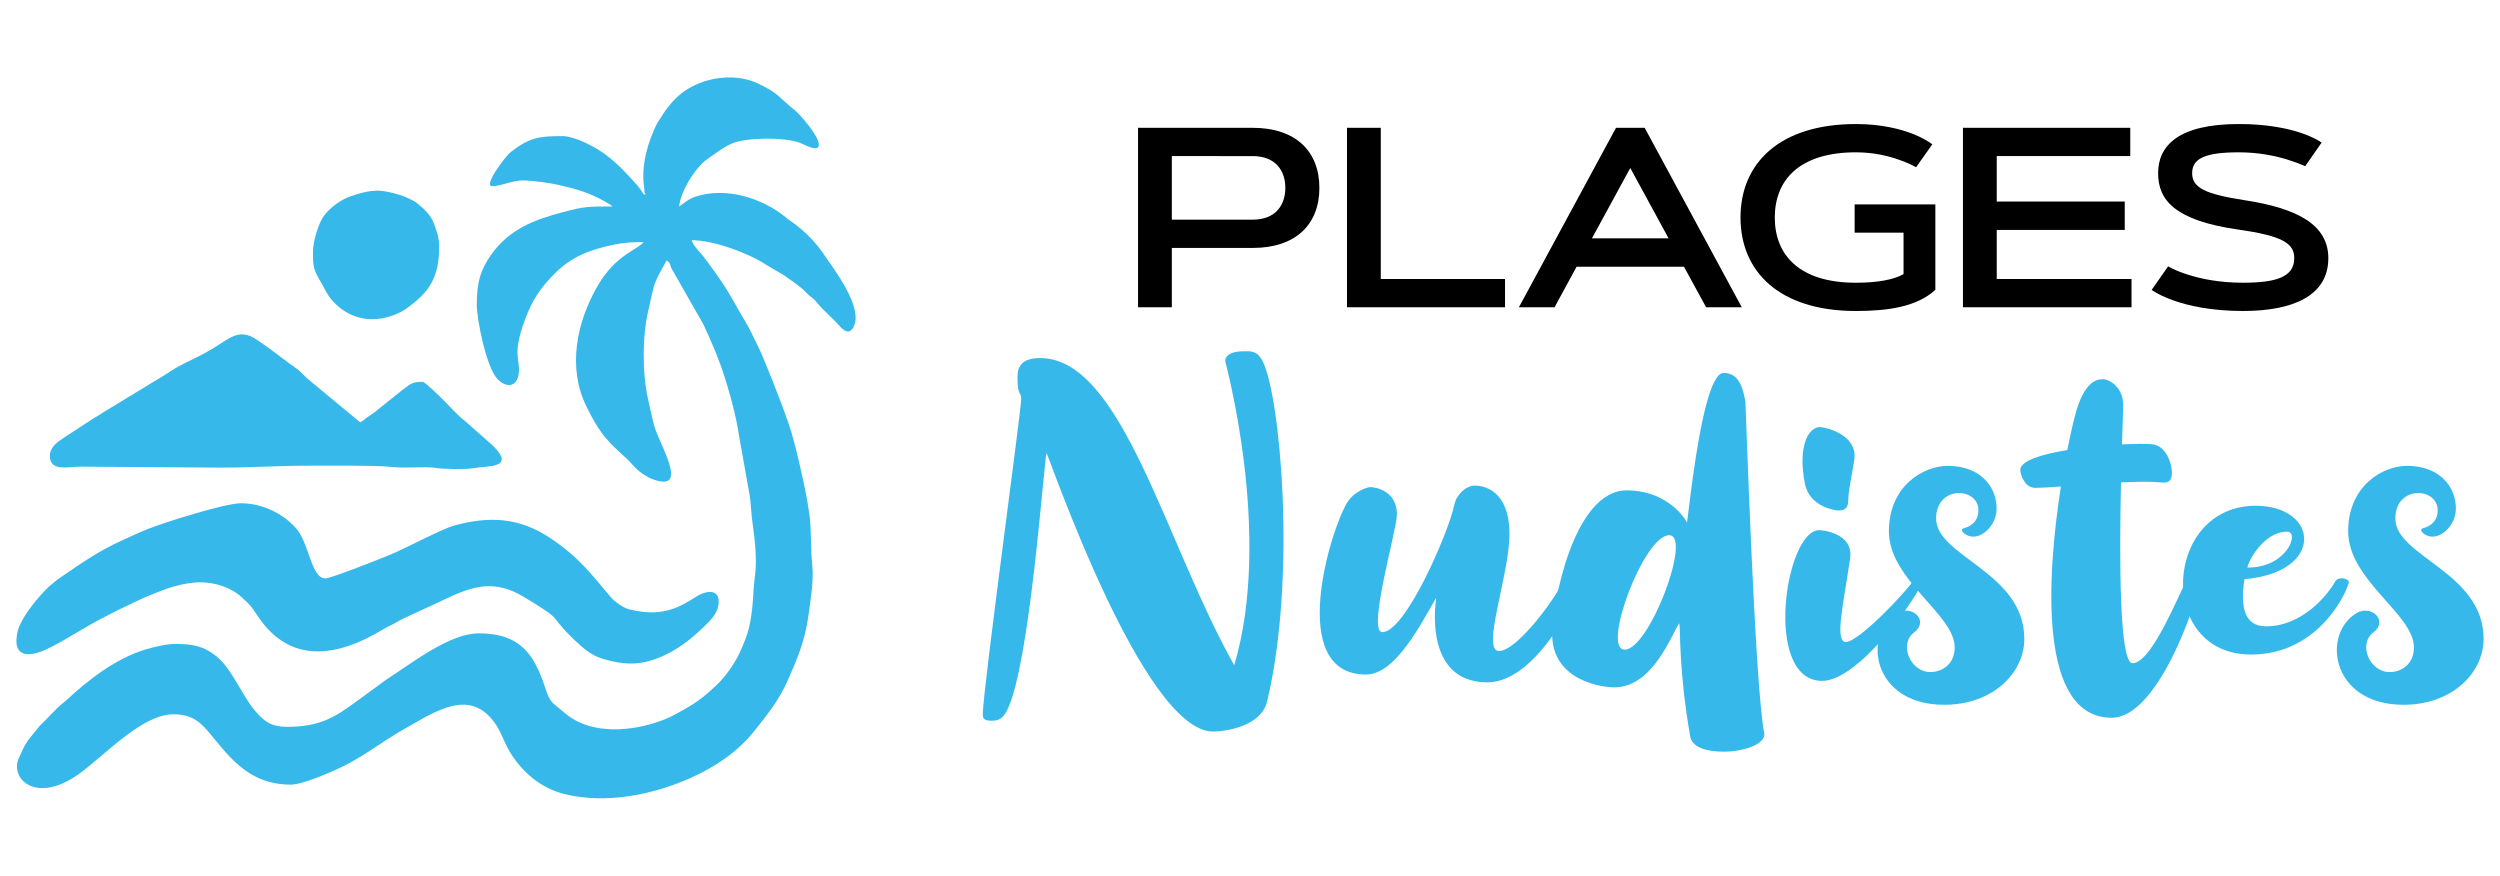
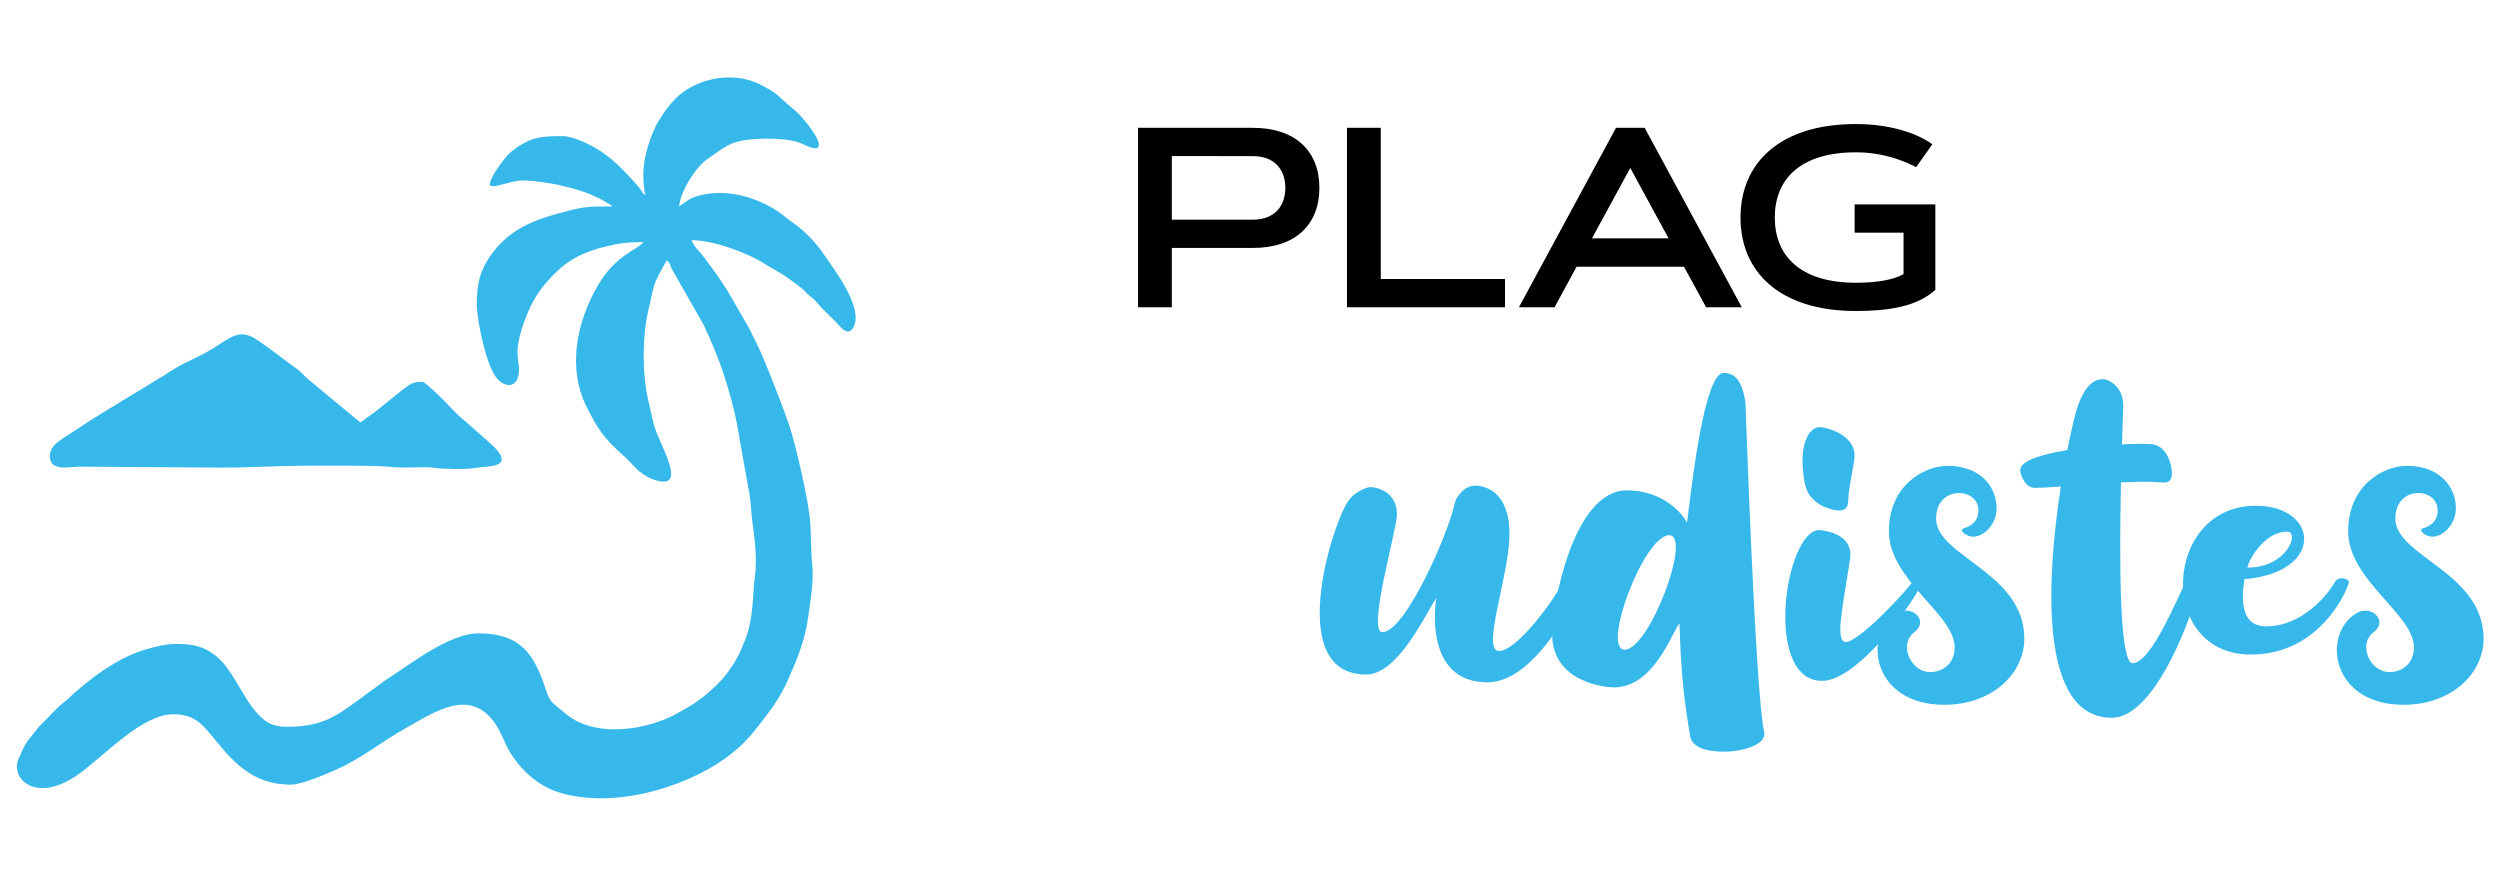
<svg xmlns="http://www.w3.org/2000/svg" version="1.1" id="Calque_1" x="0px" y="0px" width="190.827px" height="66.845px" viewBox="0 0 190.827 66.845" enable-background="new 0 0 190.827 66.845" xml:space="preserve">
  <g>
    <g>
      <path fill-rule="evenodd" clip-rule="evenodd" fill="#36B9EA" d="M42.94,10.389c-1.751,0-2.506,0.089-3.942,1.207    c-0.449,0.35-2.131,2.618-1.427,2.618c0.651,0,1.57-0.465,2.425-0.444c0.708,0.017,1.976,0.196,2.608,0.339    c1.457,0.33,2.485,0.628,3.716,1.359c0.085,0.051,0.146,0.085,0.229,0.139l0.216,0.152c-1.958,0-2.122-0.004-3.824,0.442    c-2.181,0.572-4.044,1.296-5.414,3.193c-0.867,1.202-1.134,2.182-1.134,3.867c0,1.133,0.731,4.754,1.56,5.648    c0.652,0.704,1.519,0.708,1.651-0.456c0.115-1.012-0.538-1.367,0.477-4.078c0.557-1.487,1.145-2.368,2.251-3.486    c1.315-1.331,2.783-1.861,4.61-2.231c0.708-0.144,1.353-0.177,2.176-0.177c-0.445,0.607-2.112,0.921-3.528,3.386    c-1.562,2.719-2.304,6.202-0.812,9.192c0.841,1.687,1.361,2.429,2.703,3.623c0.638,0.567,0.579,0.583,1.064,1.069    c0.317,0.318,0.834,0.668,1.297,0.836c2.851,1.036,0.474-2.699,0.1-4.072c-0.184-0.673-0.313-1.339-0.472-2.029    c-0.462-2.017-0.45-4.938,0.045-6.901c0.166-0.657,0.275-1.429,0.495-2.006c0.217-0.568,0.589-1.164,0.874-1.701    c0.342,0.229,0.218,0.328,0.416,0.688l2.404,4.217c0.592,1.278,1.154,2.573,1.585,3.931c0.381,1.2,0.699,2.315,0.947,3.54    c0.13,0.642,0.202,1.234,0.331,1.876l0.667,3.746c0.089,0.591,0.111,1.373,0.202,2.006c0.165,1.15,0.365,2.789,0.197,4.029    c-0.193,1.418-0.09,2.381-0.465,4.021c-0.134,0.586-0.37,1.104-0.586,1.621c-0.38,0.912-1.094,1.957-1.779,2.635    c-0.764,0.754-1.544,1.386-2.497,1.916c-0.486,0.271-0.919,0.533-1.451,0.756c-2.143,0.895-5.147,1.264-7.194-0.027    c-0.466-0.293-0.817-0.654-1.235-0.971c-0.484-0.369-0.606-0.746-0.818-1.389c-0.869-2.637-1.98-4.129-5.066-4.129    c-2.257,0-5.156,2.323-7.058,3.534l-2.295,1.677c-1.671,1.227-2.81,1.924-5.285,1.924c-1.194,0-1.723-0.404-2.411-1.193    c-0.999-1.145-1.792-3.26-2.999-4.21c-0.93-0.732-1.696-0.923-3.123-0.923c-0.704,0-1.64,0.238-2.234,0.414    c-2.267,0.672-4.386,2.307-6.096,3.908c-0.159,0.148-0.209,0.154-0.368,0.295c-0.451,0.396-0.889,0.889-1.325,1.322    c-0.125,0.125-0.215,0.203-0.332,0.33l-0.886,1.1c-0.396,0.586-0.395,0.738-0.677,1.311c-0.757,1.535,1.238,3.648,4.604,1.22    c1.939-1.399,4.788-4.53,7.166-4.53c1.502,0,2.136,0.641,2.932,1.63l0.769,0.923c1.414,1.672,2.897,2.818,5.273,2.818    c0.876,0,2.833-0.869,3.53-1.179c1.88-0.837,3.422-2.116,5.201-3.11c2.276-1.273,4.999-3.211,6.938-0.273    c0.408,0.617,0.651,1.398,1.042,2.048c0.943,1.565,2.392,2.794,4.193,3.235c3.168,0.777,6.749,0.051,9.622-1.236    c1.909-0.857,3.606-2.001,4.898-3.635c0.639-0.809,1.271-1.586,1.801-2.467c0.293-0.486,0.486-0.846,0.732-1.4    c0.711-1.6,1.294-2.998,1.548-4.852c0.15-1.098,0.424-2.722,0.302-3.842c-0.14-1.289-0.055-2.734-0.229-3.963    c-0.173-1.229-0.429-2.408-0.696-3.572c-0.275-1.199-0.517-2.225-0.899-3.366c-0.367-1.098-1.958-5.209-2.44-6.093    c-0.267-0.489-0.432-0.943-0.718-1.415l-1.159-2.004c-0.624-1.126-1.404-2.167-2.173-3.197c-0.28-0.374-0.771-0.781-0.894-1.239    c1.691,0,4.374,1.002,5.694,1.882l1.387,0.819c0.013,0.009,0.03,0.021,0.043,0.03c0.013,0.009,0.03,0.022,0.042,0.032    c0.528,0.384,1.07,0.718,1.532,1.19c0.108,0.11,0.179,0.192,0.297,0.291c0.161,0.134,0.205,0.14,0.367,0.295    c0.147,0.142,0.178,0.201,0.309,0.354c0.497,0.582,1.106,1.067,1.6,1.637c0.324,0.375,0.762,0.723,1.087,0.09    c0.765-1.488-1.49-4.394-2.295-5.576c-0.669-0.983-1.56-1.865-2.546-2.53c-0.179-0.121-0.173-0.128-0.331-0.258    c-1.831-1.495-4.603-2.343-6.902-1.578c-0.529,0.176-0.836,0.476-1.24,0.747c0.096-1.152,1.249-3,2.176-3.635    c0.587-0.401,1.146-0.854,1.795-1.147c1.104-0.499,4.018-0.523,5.233-0.083c0.265,0.096,1.461,0.788,1.461,0.157    c0-0.658-1.375-2.276-1.923-2.711c-1.208-0.958-1.073-1.169-2.685-1.949c-1.605-0.777-3.738-0.575-5.3,0.342    c-0.798,0.468-1.251,0.975-1.787,1.671l-0.663,1.028c-0.703,1.413-1.217,3.169-0.989,4.815c0.01,0.077,0.021,0.191,0.031,0.263    c0.018,0.118-0.063,0.073,0.076,0.292c-0.136,0.19-0.208-0.194-0.643-0.681c-0.854-0.956-1.707-1.879-2.783-2.586    C45.148,11.081,43.792,10.389,42.94,10.389z" />
-       <path fill-rule="evenodd" clip-rule="evenodd" fill="#36B9EA" d="M15.209,44.446c1.182,0,2.394,0.357,3.255,1.158    c0.697,0.648,0.602,0.523,1.246,1.476c2.445,3.617,6.014,3.1,9.535,0.956c0.246-0.15,0.455-0.242,0.726-0.377    c0.298-0.149,0.474-0.277,0.759-0.418l3.115-1.445c2.219-1.074,3.888-1.594,6.14-0.232c3.281,1.982,1.673,1.176,3.819,3.242    c0.625,0.602,1.287,1.189,2.087,1.443c0.868,0.276,1.897,0.492,2.916,0.357c1.693-0.224,3.406-1.314,4.599-2.463    c0.637-0.613,1.451-1.244,1.451-2.227s-0.99-0.861-1.795-0.324c-0.286,0.191-0.572,0.356-0.877,0.521    c-1.347,0.725-2.671,0.771-4.172,0.395c-0.43-0.107-1.093-0.574-1.374-0.906c-1.548-1.833-2.48-3.096-4.654-4.541    c-2.37-1.574-4.631-1.68-7.342-0.941c-0.839,0.229-3.532,1.65-4.742,2.172c-0.647,0.279-4.647,1.859-5.055,1.859    c-1.121,0-1.211-2.666-2.262-3.844c-1.029-1.152-2.602-1.894-4.211-1.894c-1.176,0-5.8,1.452-7.03,1.944    c-0.383,0.152-0.665,0.27-1.036,0.436c-0.389,0.172-0.709,0.334-1.056,0.488c-1.667,0.74-3.178,1.8-4.677,2.825    c-0.212,0.146-0.231,0.153-0.416,0.319c-0.181,0.162-0.266,0.197-0.442,0.367c-0.786,0.756-2.25,2.459-2.414,3.618    c-0.06,0.421-0.105,0.877,0.134,1.202c0.674,0.912,2.688-0.344,3.231-0.633l1.904-1.111c1.082-0.656,3.75-1.986,5.013-2.489    c0.809-0.321,1.366-0.556,2.259-0.757C14.181,44.548,14.857,44.446,15.209,44.446z" />
      <path fill-rule="evenodd" clip-rule="evenodd" fill="#36B9EA" d="M3.808,34.81c0,1.211,1.429,0.81,2.28,0.81l10.813,0.073    c2.289,0,4.323-0.146,6.621-0.146c1.094,0,5.153-0.037,6.241,0.084c1.313,0.146,2.582-0.059,3.584,0.094    c0.601,0.091,2.27,0.115,2.86,0.002c0.945-0.18,3.178,0.049,1.457-1.671l-1.95-1.728c-0.176-0.175-0.222-0.184-0.401-0.334    c-0.482-0.403-1.014-1.007-1.475-1.468c-0.243-0.244-1.411-1.379-1.563-1.379c-0.789,0-0.897,0.118-1.535,0.598l-2.125,1.7    c-0.203,0.168-0.341,0.238-0.563,0.393c-0.27,0.188-0.26,0.241-0.558,0.399l-4.065-3.365c-0.85-0.854-0.46-0.473-1.358-1.143    c-0.536-0.399-2.338-1.793-2.888-2.041c-1.192-0.537-1.864,0.33-3.389,1.175c-1.268,0.703-1.823,0.824-3.189,1.739L7.941,31.44    c-0.267,0.173-0.483,0.317-0.774,0.476l-2.271,1.481C4.372,33.747,3.808,34.12,3.808,34.81z" />
-       <path fill-rule="evenodd" clip-rule="evenodd" fill="#36B9EA" d="M23.889,19.216c0,1.013,0.002,1.312,0.557,2.238    c0.323,0.539,0.456,0.941,0.861,1.419c1.347,1.587,3.333,1.901,5.202,0.978c0.14-0.069,0.247-0.119,0.378-0.21    c1.854-1.288,2.637-2.388,2.637-4.866c0-0.681-0.252-1.319-0.45-1.83c-0.176-0.455-0.672-0.985-1.062-1.292    c-0.303-0.238-0.297-0.25-0.669-0.435c-0.287-0.142-0.527-0.251-0.834-0.342c-1.492-0.444-2.133-0.449-3.781,0.118    c-0.719,0.247-1.568,0.878-2.022,1.508C24.274,17.1,23.889,18.497,23.889,19.216z" />
    </g>
    <g>
      <g>
        <g>
          <path d="M86.868,23.454V9.756h8.75c3.286,0,5.092,1.796,5.092,4.585s-1.806,4.585-5.092,4.585h-6.171v4.528H86.868z       M89.447,11.915v4.852h6.171c1.786,0,2.493-1.156,2.493-2.426c0-1.271-0.707-2.426-2.493-2.426H89.447z" />
          <path d="M105.396,21.295h9.484v2.159h-12.063V9.756h2.579V21.295z" />
          <path d="M128.538,20.359h-8.196l-1.681,3.095h-2.722l7.412-13.698h2.188l7.412,13.698h-2.722L128.538,20.359z M121.517,18.19      h5.846l-2.923-5.368L121.517,18.19z" />
          <path d="M141.66,21.582c1.634,0,2.903-0.23,3.639-0.66v-3.162h-3.733v-2.159h6.161v6.524c-1.415,1.29-3.593,1.614-6.066,1.614      c-5.846,0-8.807-3.008-8.807-7.135c0-4.126,2.961-7.135,8.807-7.135c1.978,0,3.439,0.391,4.403,0.773      c0.563,0.229,1.041,0.487,1.433,0.773l-1.241,1.749c-0.382-0.21-0.812-0.401-1.289-0.564c-0.813-0.296-1.959-0.573-3.306-0.573      c-4.309,0-6.19,2.111-6.19,4.977S137.351,21.582,141.66,21.582z" />
-           <path d="M162.184,15.382v2.168h-9.771v3.744h10.288v2.159h-12.867V9.756h12.771v2.159h-10.192v3.467H162.184z" />
-           <path d="M175.955,12.688c-0.421-0.191-0.888-0.363-1.413-0.525c-0.89-0.268-2.149-0.536-3.65-0.536      c-2.597,0-3.563,0.478-3.563,1.595c0,1.127,1.041,1.596,3.965,2.054c4.05,0.611,6.429,1.872,6.429,4.432      c0,2.875-2.714,4.031-6.505,4.031c-2.427,0-4.175-0.401-5.312-0.802c-0.668-0.239-1.223-0.506-1.672-0.802l1.261-1.805      c0.421,0.238,0.918,0.449,1.49,0.63c0.983,0.315,2.388,0.621,4.232,0.621c2.55,0,3.906-0.449,3.906-1.873      c0-1.137-0.889-1.7-4.299-2.188c-4.785-0.688-6.094-2.226-6.094-4.299c0-2.082,1.528-3.753,6.16-3.753      c2.227,0,3.813,0.353,4.834,0.707c0.602,0.21,1.099,0.449,1.49,0.707L175.955,12.688z" />
        </g>
      </g>
      <g>
-         <path fill="#36B9EA" d="M96.724,53.529c-0.482,2.021-3.429,2.313-4.117,2.313c-5.337,0-12.457-20.806-12.726-21.26     c-0.246,1.226-1.285,16.219-3.008,19.633c-0.372,0.736-0.732,0.797-1.237,0.797c-0.591,0-0.62-0.257-0.62-0.492     c0-1.764,2.932-23.174,2.932-24.042c0-0.648-0.284-0.176-0.284-1.692c0-0.881,0.389-1.453,1.746-1.453     c6.248,0,9.535,14.118,14.801,23.444c2.956-9.924-0.687-23.143-0.687-23.201c0-0.049-0.056-0.763,1.404-0.763     c0.507,0,1.002-0.082,1.431,0.717C97.713,30.055,99.002,43.987,96.724,53.529z" />
        <path fill="#36B9EA" d="M120.81,44.407c-0.175,0.5-3.339,7.676-7.28,7.676c-3.923,0-4.249-3.988-3.9-6.453     c-1.091,1.813-3.057,5.858-5.357,5.858c-6.109,0-2.72-11.048-1.448-13.116c0.558-0.91,1.59-1.192,1.767-1.192     c0.487,0,2.038,0.341,2.038,2.081c0,1.175-2.293,8.991-1.119,8.991c1.777,0,5.061-7.621,5.494-9.706     c0.167-0.803,0.898-1.479,1.57-1.479c0.706,0,2.642,0.371,2.642,3.696c0,3.169-2.188,8.929-0.795,8.929     c1.346,0,4.283-3.926,4.974-5.477C119.682,43.567,120.979,43.927,120.81,44.407z" />
        <path fill="#36B9EA" d="M131.599,57.376c-1.276,0-2.432-0.281-2.59-1.188c-0.871-5.05-0.728-7.939-0.824-8.612     c-0.593,0.796-1.982,4.893-4.983,4.893c-0.68,0-4.727-0.391-4.727-4.074c0-2.061,1.567-10.967,5.704-10.967     c2.822,0,4.274,1.832,4.593,2.458c0.111-0.673,0.637-5.925,1.486-9.068c0.374-1.38,0.81-2.353,1.301-2.353     c0.94,0,1.423,0.685,1.672,2.221c0.011,0.06,0.722,21.777,1.431,25.244C134.844,56.819,133.021,57.376,131.599,57.376z      M127.407,40.854c-1.925,0-5.2,8.734-3.389,8.734C125.882,49.589,129.188,40.854,127.407,40.854z" />
        <path fill="#36B9EA" d="M146.87,44.134c-0.49,1.494-4.982,7.838-7.783,7.838c-4.538,0-2.815-11.507-0.227-11.507     c0.083,0,2.661,0.149,2.358,2.191c-0.533,3.591-1.194,6.347-0.313,6.347c0.957,0,4.646-3.828,5.419-5.053     C146.466,43.726,146.997,43.747,146.87,44.134z M137.767,36.917c-0.579-3.006,0.351-4.317,1.134-4.317     c0.427,0,2.662,0.516,2.662,2.202c0,0.519-0.481,2.501-0.481,3.336c0,0.729-0.338,0.828-0.769,0.828     C140.189,38.966,138.135,38.753,137.767,36.917z" />
        <path fill="#36B9EA" d="M154.518,48.765c0,2.598-2.4,5.032-6.111,5.032c-5.585,0-6.261-5.479-3.545-7.019     c1.103-0.623,2.414,0.613,1.243,1.494c-1.188,0.895-0.288,3.027,1.236,3.027c0.934,0,1.861-0.619,1.861-1.891     c0-2.523-5.021-5.123-5.021-8.852c0-3.49,2.659-4.998,4.494-4.998c2.413,0,3.728,1.521,3.728,3.256     c0,1.166-0.939,2.15-1.792,2.15c-0.444,0-0.856-0.326-0.856-0.498c0-0.063,0.045-0.117,0.135-0.142     c0.604-0.16,1.124-0.564,1.124-1.372c0-1.783-3.23-1.93-3.23,0.625C147.784,42.499,154.519,43.656,154.518,48.765z" />
        <path fill="#36B9EA" d="M167.873,44.638c-0.262,1.482-3.159,10.15-6.688,10.15c-5.573,0-4.979-10.592-3.875-17.654     c-0.841,0.062-1.542,0.106-1.965,0.106c-0.805,0-1.136-1.04-1.136-1.368c0-0.701,1.629-1.196,3.591-1.52     c0.288-1.46,0.558-2.568,0.714-3.082c0.711-2.326,1.697-2.326,2.03-2.326c0.37,0,1.578,0.537,1.522,2.118     c-0.026,0.757-0.061,1.74-0.094,2.86c1.063-0.054,1.928-0.055,2.324-0.008c1.169,0.138,1.489,1.687,1.489,2.158     c0,0.723-0.337,0.797-0.829,0.751c-0.776-0.073-1.874-0.058-3.06-0.001c-0.132,6.114-0.115,13.802,0.88,13.802     c1.492,0,3.549-5.364,4.295-6.647C167.174,43.805,168.07,43.522,167.873,44.638z" />
        <path fill="#36B9EA" d="M179.287,44.478c-0.347,1.188-2.544,5.484-7.471,5.484c-7.251,0-6.683-11.357,0.36-11.357     c4.825,0,5.332,5.068-0.852,5.604c-0.33,2.033-0.049,3.6,1.636,3.6c2.78,0,4.703-2.39,5.284-3.416     C178.502,43.937,179.372,44.183,179.287,44.478z M171.546,43.326c3.063,0,4.004-2.744,3.027-2.744     C172.795,40.582,171.595,42.848,171.546,43.326z" />
        <path fill="#36B9EA" d="M189.574,48.765c0,2.598-2.4,5.032-6.111,5.032c-5.585,0-6.262-5.479-3.546-7.019     c1.103-0.623,2.415,0.613,1.244,1.494c-1.188,0.895-0.288,3.027,1.236,3.027c0.934,0,1.861-0.619,1.861-1.891     c0-2.523-5.021-5.123-5.021-8.852c0-3.49,2.659-4.998,4.494-4.998c2.413,0,3.728,1.521,3.728,3.256     c0,1.166-0.939,2.15-1.792,2.15c-0.444,0-0.856-0.326-0.856-0.498c0-0.063,0.045-0.117,0.135-0.142     c0.604-0.16,1.124-0.564,1.124-1.372c0-1.783-3.231-1.93-3.231,0.625C182.838,42.499,189.575,43.656,189.574,48.765z" />
      </g>
    </g>
  </g>
</svg>